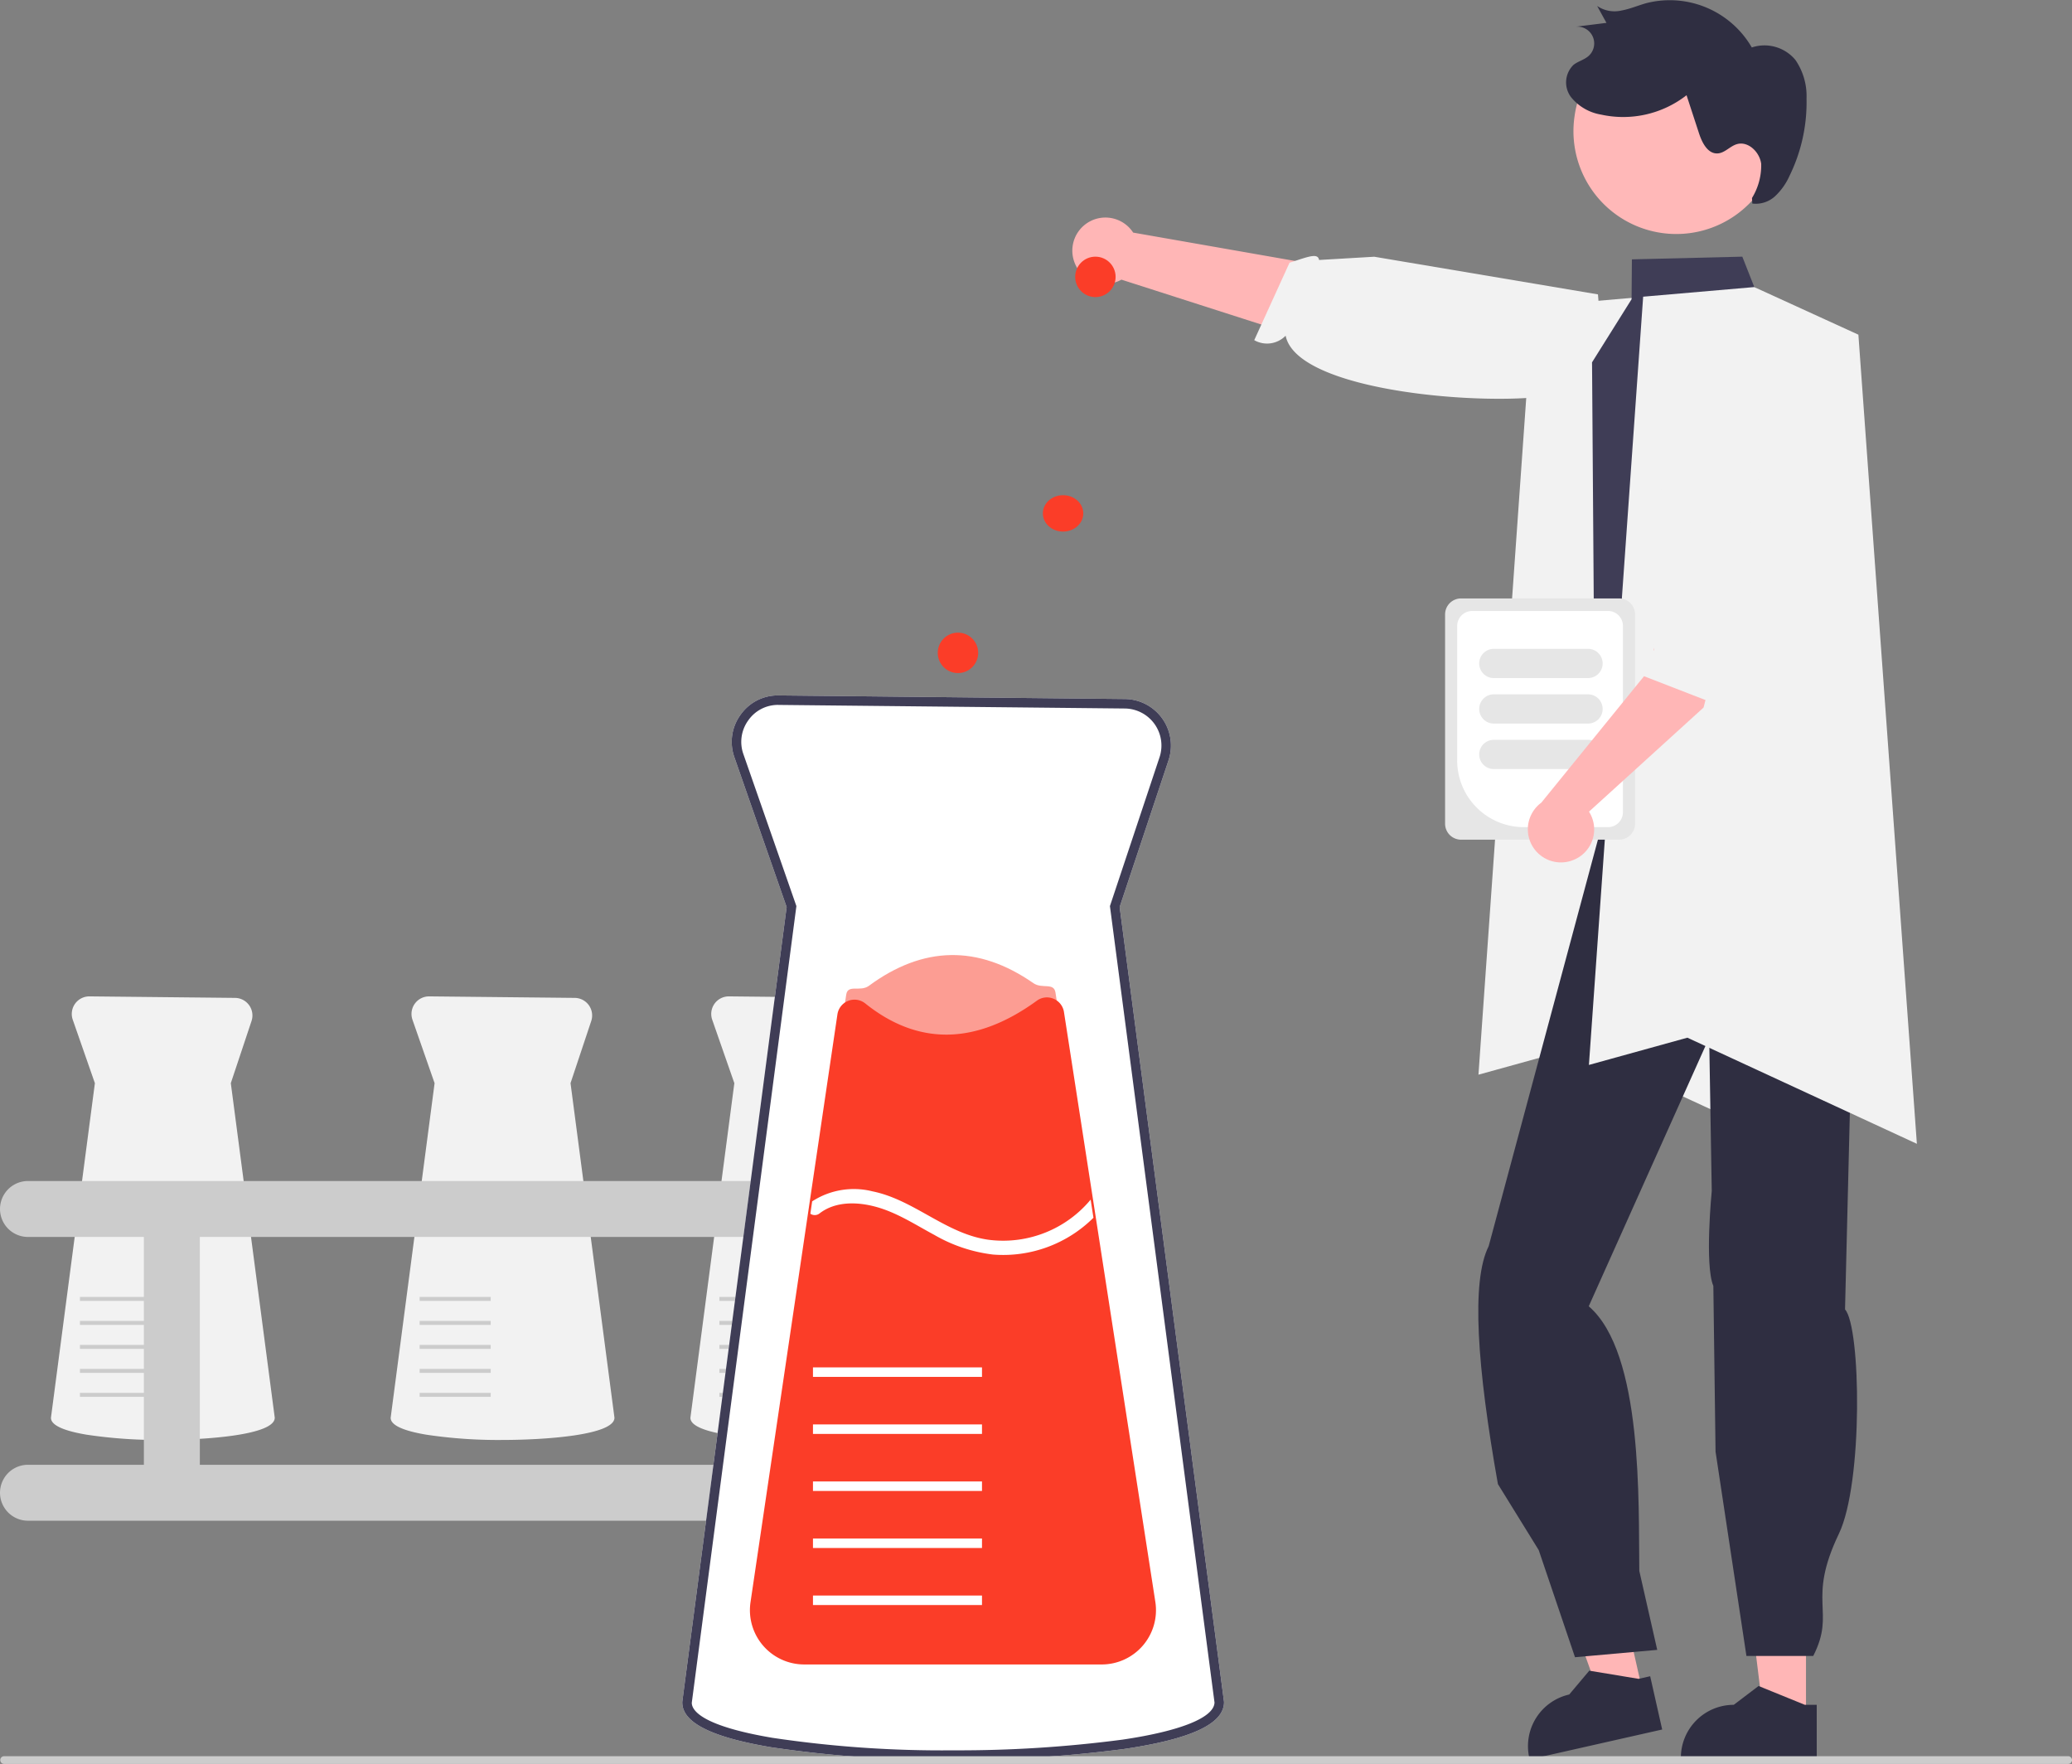
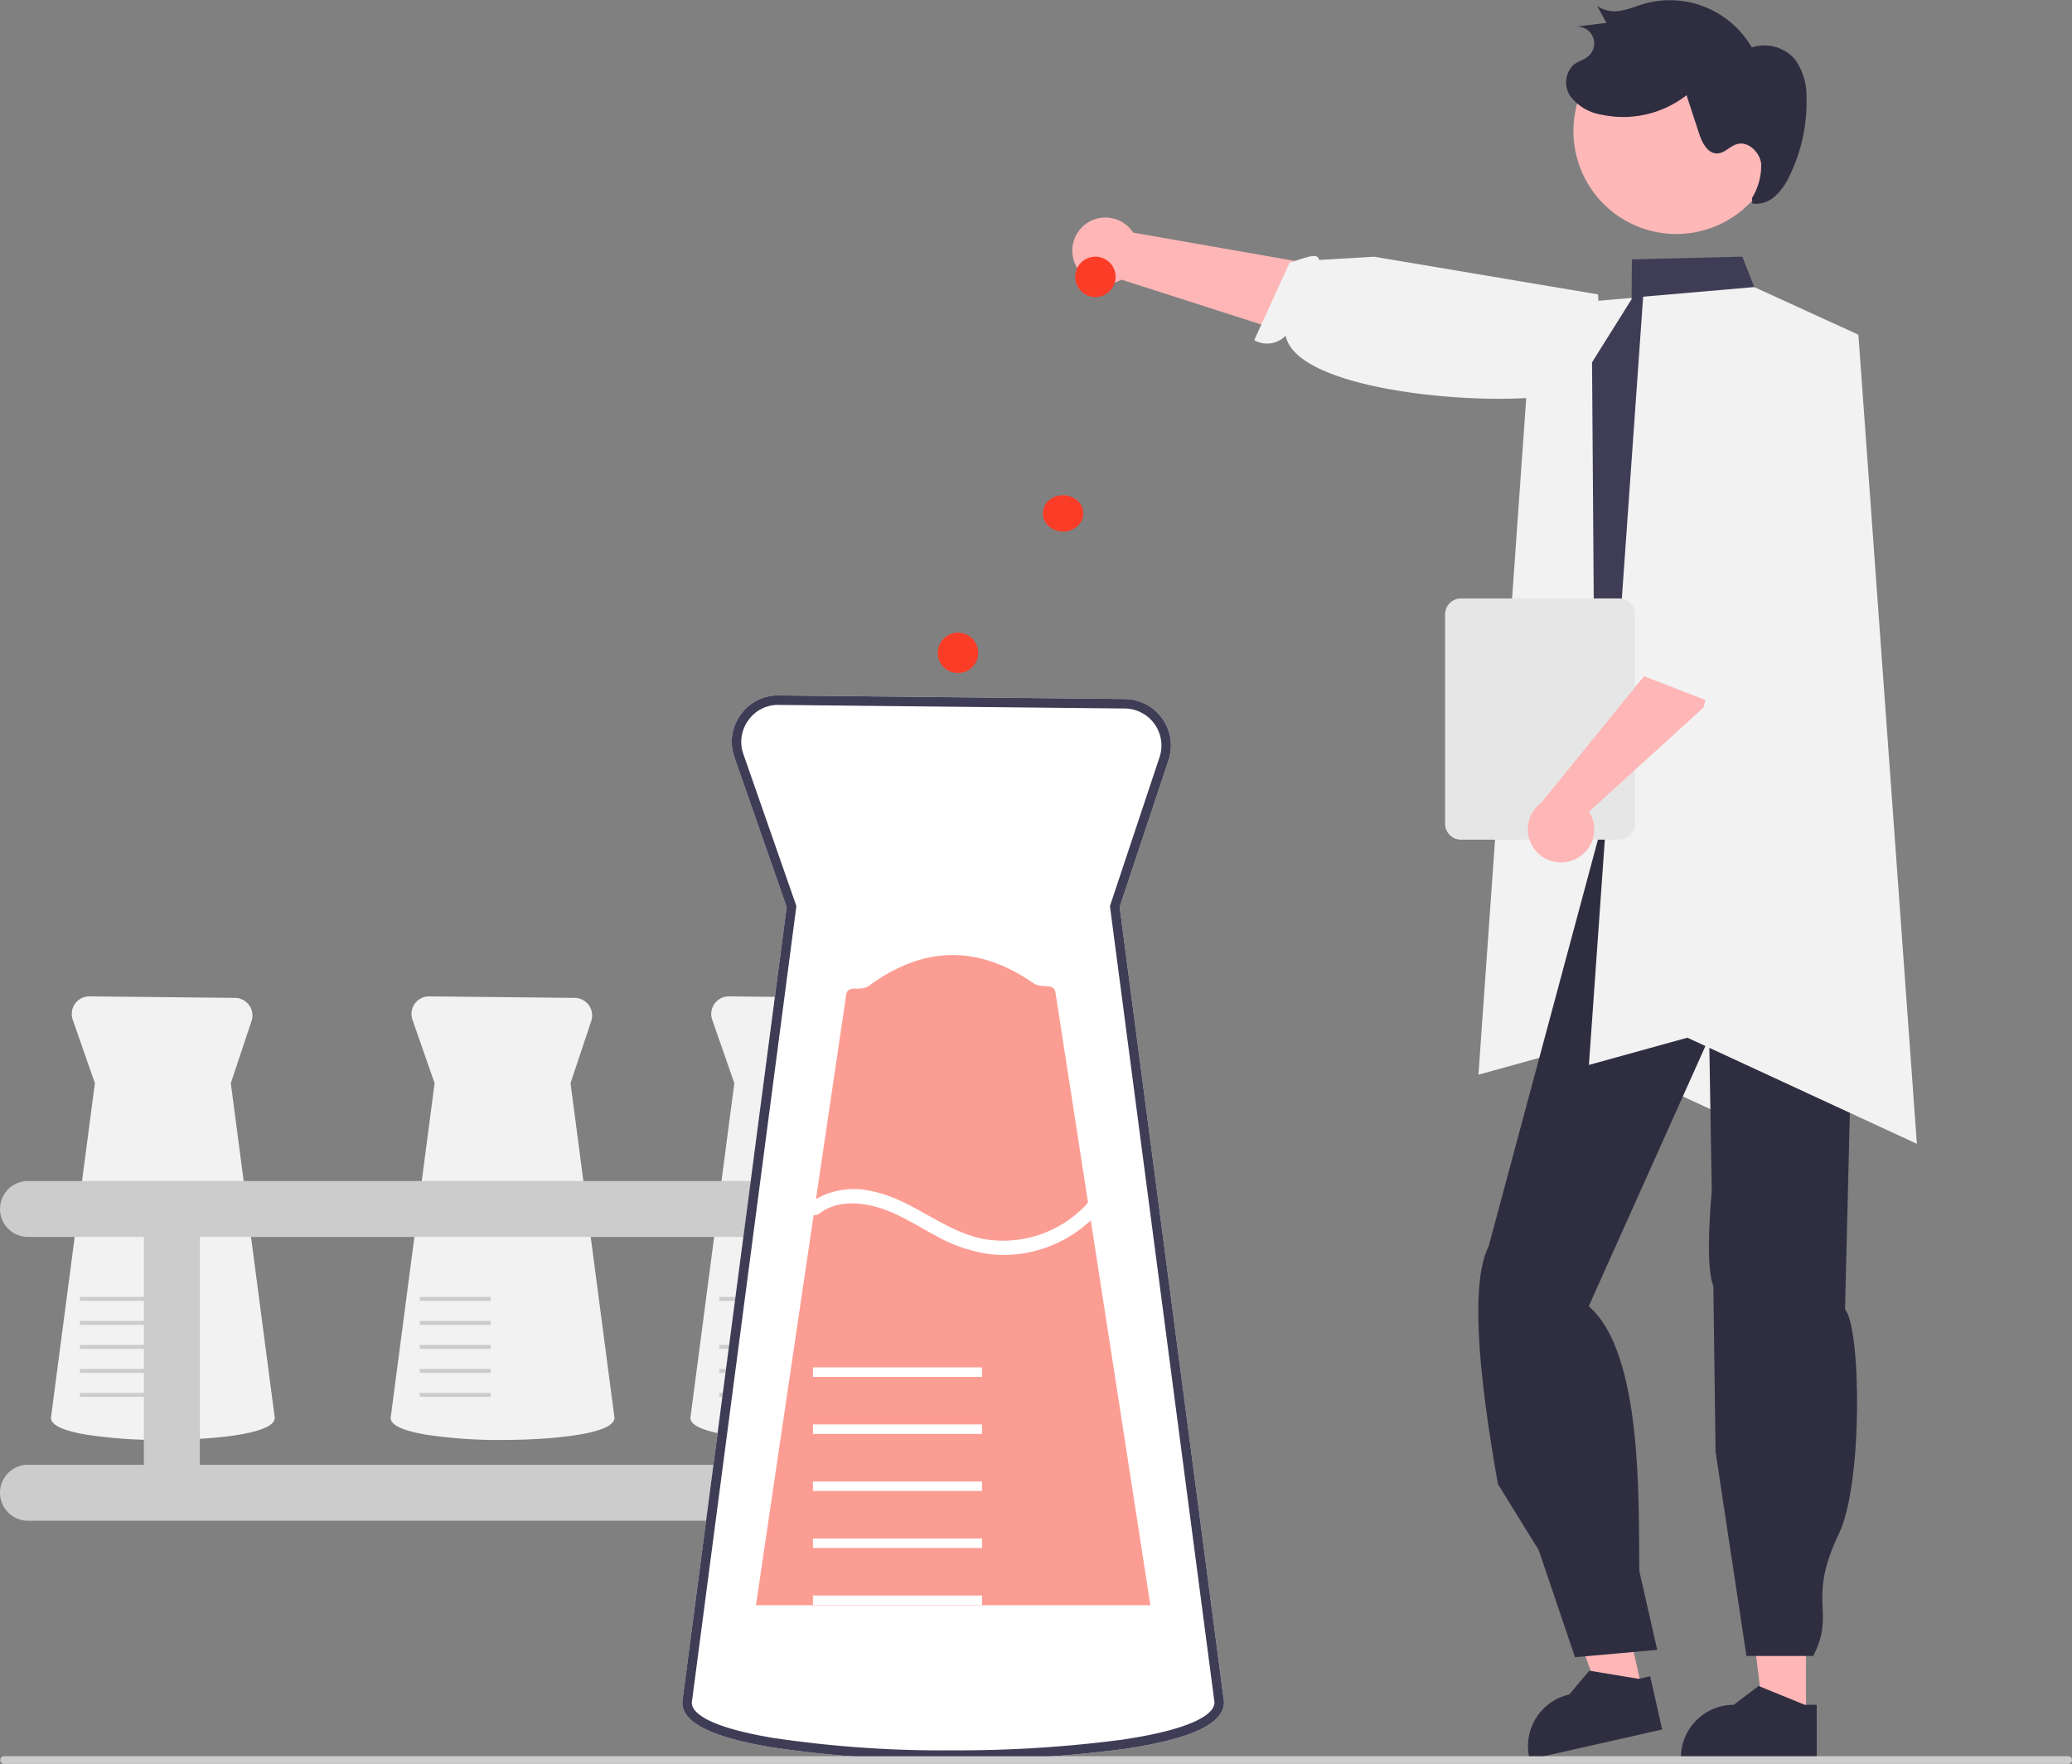
<svg xmlns="http://www.w3.org/2000/svg" height="245.987" viewBox="0 0 289 245.987" width="289">
  <rect x="0" y="0" width="289" height="245.987" fill="#808080" stroke="none" />
  <path d="m611.445 251.692a4.592 4.592 0 0 0 6.583 2.5l39.822 12.773 13.18-10.34-51.365-8.994a4.616 4.616 0 0 0 -8.219 4.063z" fill="#ffb6b6" transform="translate(-461.612 -215.194)" />
  <path d="m715.822 275.232s-.361-.885-5.126 1.04c-5.915 2.39-37.4.792-39.147-7.793a3.607 3.607 0 0 1 -4.378.623l4.922-10.8c2.562-.819 3.955-1.425 4.12-.382l7.7-.453 31.2 5.252.862 10.77z" fill="#f2f2f2" transform="translate(-492.231 -221.665)" />
  <path d="m462.622 92.687 15.494-1.341 14.526 6.64 8.158 112.836-32.01-14.8-13.734 3.8z" fill="#f2f2f2" transform="translate(-248.843 -49.952)" />
  <path d="m545.408 501.518h-5.877l-2.8-22.669h8.674z" fill="#ffb6b6" transform="translate(-293.509 -261.855)" />
  <path d="m817.439 707.671h-18.951v-.24a7.376 7.376 0 0 1 7.375-7.376l3.462-2.626 6.458 2.627h1.654z" fill="#2f2e41" transform="translate(-564.042 -462.311)" />
  <path d="m489.38 494.017-5.733 1.294-7.721-21.5 8.461-1.91z" fill="#ffb6b6" transform="translate(-260.256 -258.057)" />
  <path d="m770.145 700.921-18.485 4.174-.053-.234a7.377 7.377 0 0 1 5.57-8.82l2.8-3.324 6.878 1.139 1.614-.364z" fill="#2f2e41" transform="translate(-538.305 -459.735)" />
  <path d="m789.278 401.633c2.756 8.311 2.464 17.332-.662 27.014l-1.337 54.512c2.21 2.432 2.547 24.19-.856 31.289-4.545 9.481-.365 10.748-3.578 17.038h-9.319l-4.307-28.495-.307-23.1c-1.238-2.93-.222-13.244-.222-13.244l-.358-21.385-16.8 37.462c7.613 6.516 6.927 27.564 7.053 36.9l2.5 11.016-11.469 1.025-5.061-14.939-5.691-9.206c-2.9-16.312-3.76-28.287-1.288-33.178l16.867-62.756z" fill="#2f2e41" transform="translate(-529.936 -300.558)" />
  <path d="m809.1 320.081-1.536-3.072c-1.881-11.651-3.739-22.517-1.214-32.292.159-8.533-2.479-16.549-9.8-20.927l-3.3-1.976-1.672-4.242-15.4.376-.045 5.56-5.515 8.8v.036l.344 47.862 1.523 4.939-2.3 5.746 1.219 3.666 30.357-4.853 3.53-.566a6.305 6.305 0 0 0 1.174-.512 6.449 6.449 0 0 0 2.819-3.149c.032-.077.059-.15.086-.227a6.313 6.313 0 0 0 .408-1.949 6.48 6.48 0 0 0 -.675-3.217z" fill="#3f3d56" transform="translate(-548.562 -221.779)" />
-   <path d="m840.495 369.1a6.315 6.315 0 0 1 -.408 1.949l-2.9 3.376a6.3 6.3 0 0 1 -1.174.512l-3.53.566 5.107-9.6-11.225-24.575z" opacity=".2" transform="translate(-579.283 -267.577)" />
+   <path d="m840.495 369.1l-2.9 3.376a6.3 6.3 0 0 1 -1.174.512l-3.53.566 5.107-9.6-11.225-24.575z" opacity=".2" transform="translate(-579.283 -267.577)" />
  <path d="m312.418 547.066a67.437 67.437 0 0 1 -10.658-.738c-3.285-.556-4.95-1.345-4.95-2.345v-.018l6.127-46.652-3.086-8.847a2.451 2.451 0 0 1 2.34-3.258l20.294.211a2.451 2.451 0 0 1 2.3 3.226l-2.889 8.666 6.128 46.654c.002 2.452-9.809 3.101-15.606 3.101z" fill="#f2f2f2" transform="translate(-289.702 -346.259)" />
  <path d="m11.149 194.239h9.913v.557h-9.913z" fill="#ccc" />
  <path d="m11.149 190.894h9.913v.557h-9.913z" fill="#ccc" />
  <path d="m11.149 187.55h9.913v.557h-9.913z" fill="#ccc" />
  <path d="m11.149 184.205h9.913v.557h-9.913z" fill="#ccc" />
  <path d="m11.149 180.86h9.913v.557h-9.913z" fill="#ccc" />
  <path d="m509.238 547.066a67.438 67.438 0 0 1 -10.658-.738c-3.285-.556-4.95-1.345-4.95-2.345v-.018l6.127-46.652-3.086-8.847a2.451 2.451 0 0 1 2.34-3.258l20.294.211a2.451 2.451 0 0 1 2.3 3.226l-2.889 8.666 6.128 46.654c.002 2.452-9.809 3.101-15.606 3.101z" fill="#f2f2f2" transform="translate(-397.332 -346.259)" />
  <path d="m100.339 194.239h9.913v.557h-9.913z" fill="#ccc" />
  <path d="m100.339 190.894h9.913v.557h-9.913z" fill="#ccc" />
  <path d="m100.339 187.55h9.913v.557h-9.913z" fill="#ccc" />
-   <path d="m100.339 184.205h9.913v.557h-9.913z" fill="#ccc" />
  <path d="m100.339 180.86h9.913v.557h-9.913z" fill="#ccc" />
  <path d="m416.979 547.066a67.438 67.438 0 0 1 -10.658-.738c-3.285-.556-4.95-1.345-4.95-2.345v-.018l6.127-46.652-3.086-8.847a2.451 2.451 0 0 1 2.34-3.258l20.294.211a2.451 2.451 0 0 1 2.3 3.226l-2.889 8.666 6.128 46.654c.002 2.452-9.809 3.101-15.606 3.101z" fill="#f2f2f2" transform="translate(-346.881 -346.259)" />
  <g fill="#ccc">
    <path d="m58.531 194.239h9.913v.557h-9.913z" />
    <path d="m58.531 190.894h9.913v.557h-9.913z" />
    <path d="m58.531 187.55h9.913v.557h-9.913z" />
    <path d="m58.531 184.205h9.913v.557h-9.913z" />
    <path d="m58.531 180.86h9.913v.557h-9.913z" />
    <path d="m417.141 581.6h-18.953v-31.772h18.953a3.9 3.9 0 1 0 0-7.8h-132.113a3.9 3.9 0 1 0 0 7.8h16.166v31.772h-16.166a3.9 3.9 0 1 0 0 7.8h132.113a3.9 3.9 0 1 0 0-7.8zm-108.141 0v-31.772h81.386v31.772z" transform="translate(-281.126 -377.33)" />
  </g>
  <path d="m528.91 541.022a161.074 161.074 0 0 1 -25.457-1.764c-8.293-1.4-12.324-3.441-12.324-6.232v-.088l14.556-110.832-7.288-20.89a6.415 6.415 0 0 1 .857-5.925 6.343 6.343 0 0 1 5.348-2.7l48.256.5a6.491 6.491 0 0 1 6.091 8.544l-6.818 20.465 14.558 110.842v.043c0 3.009-4.563 5.145-13.953 6.531a179.04 179.04 0 0 1 -23.826 1.506z" fill="#fff" transform="translate(-395.964 -295.61)" />
  <path d="m528.91 541.022a161.074 161.074 0 0 1 -25.457-1.764c-8.293-1.4-12.324-3.441-12.324-6.232v-.088l14.556-110.832-7.288-20.89a6.415 6.415 0 0 1 .857-5.925 6.343 6.343 0 0 1 5.348-2.7l48.256.5a6.491 6.491 0 0 1 6.091 8.544l-6.818 20.465 14.558 110.842v.043c0 3.009-4.563 5.145-13.953 6.531a179.04 179.04 0 0 1 -23.826 1.506zm-24.438-147.111a5.042 5.042 0 0 0 -4.138 2.154 5.1 5.1 0 0 0 -.682 4.715l7.391 21.187-.02.156-14.571 110.947c0 1.087 1.46 3.23 11.223 4.881a159.7 159.7 0 0 0 25.235 1.749 174.6 174.6 0 0 0 23.632-1.494c8.1-1.195 12.764-3.081 12.82-5.179l-14.586-111.058 6.918-20.755a5.166 5.166 0 0 0 -4.847-6.8l-48.263-.5z" fill="#3f3d56" transform="translate(-395.964 -295.61)" />
  <path d="m568.816 563.163h-55.016l8.721-58.973.238-1.625 3.633-24.551c.222-1.5 1.946-.335 3.165-1.232 7.569-5.574 15.228-5.735 22.954-.363 1.194.83 2.844-.141 3.067 1.3l3.817 24.625.369 2.382z" fill="#fb3d28" opacity=".5" transform="translate(-408.362 -339.307)" />
-   <path d="m561.013 578.546h-41.495a7.57 7.57 0 0 1 -7.489-8.678l12.123-81.98a2.406 2.406 0 0 1 3.891-1.517c7.389 5.919 15.441 5.786 23.934-.394a2.362 2.362 0 0 1 2.312-.269 2.4 2.4 0 0 1 1.462 1.861l12.743 82.248a7.571 7.571 0 0 1 -7.482 8.73z" fill="#fb3d28" transform="translate(-407.349 -346.431)" />
  <g fill="#fff">
    <path d="m113.392 222.503h23.575v1.326h-23.575z" />
    <path d="m113.392 214.549h23.575v1.326h-23.575z" />
    <path d="m113.392 206.595h23.575v1.326h-23.575z" />
    <path d="m113.392 198.641h23.575v1.326h-23.575z" />
    <path d="m113.392 190.687h23.575v1.326h-23.575z" />
    <path d="m570.034 548.546a17.863 17.863 0 0 1 -14.019 5.13 21.392 21.392 0 0 1 -8.173-2.737c-2.658-1.425-5.23-3.129-8.173-3.924-2.578-.7-5.634-.789-7.848.935a1.076 1.076 0 0 1 -1.273.033l.252-1.723a10.684 10.684 0 0 1 8.4-1.4c5.912 1.193 10.4 6.085 16.458 6.787a15.876 15.876 0 0 0 13.979-5.621l.007-.007z" transform="translate(-417.521 -378.725)" />
  </g>
  <path d="m570.169 719.573a.538.538 0 0 1 -.539.539h-287.887a.539.539 0 1 1 0-1.079h287.887a.538.538 0 0 1 .539.539z" fill="#ccc" transform="translate(-281.168 -474.126)" />
  <path d="m496.622 89.687 15.494-1.341 14.526 6.64 8.158 112.836-32.01-14.8-13.734 3.8z" fill="#f2f2f2" transform="translate(-267.436 -48.312)" />
  <circle cx="152.785" cy="38.612" fill="#fb3d28" r="2.819" />
  <ellipse cx="148.275" cy="71.593" fill="#fb3d28" rx="2.819" ry="2.537" />
  <circle cx="133.616" cy="91.044" fill="#fb3d28" r="2.819" />
  <path d="m725.911 394.161v-29.187a2.231 2.231 0 0 1 2.228-2.228h22.043a2.231 2.231 0 0 1 2.228 2.228v29.188a2.231 2.231 0 0 1 -2.228 2.228h-22.043a2.231 2.231 0 0 1 -2.228-2.228z" fill="#e6e6e6" transform="translate(-524.353 -279.293)" />
-   <path d="m729.643 387.456v-18.764a2.089 2.089 0 0 1 2.087-2.087h18.944a2.089 2.089 0 0 1 2.087 2.087v25.973a2.089 2.089 0 0 1 -2.087 2.087h-11.736a9.306 9.306 0 0 1 -9.3-9.3z" fill="#fff" transform="translate(-526.394 -281.403)" />
  <path d="m736.411 380.3a2.041 2.041 0 0 1 2.039-2.039h13.142a2.039 2.039 0 1 1 0 4.078h-13.142a2.041 2.041 0 0 1 -2.039-2.039z" fill="#e6e6e6" transform="translate(-530.095 -287.778)" />
  <path d="m736.411 394.3a2.041 2.041 0 0 1 2.039-2.039h13.142a2.039 2.039 0 1 1 0 4.078h-13.142a2.041 2.041 0 0 1 -2.039-2.039z" fill="#e6e6e6" transform="translate(-530.095 -295.434)" />
  <path d="m736.411 408.3a2.041 2.041 0 0 1 2.039-2.039h13.142a2.039 2.039 0 1 1 0 4.078h-13.142a2.041 2.041 0 0 1 -2.039-2.039z" fill="#e6e6e6" transform="translate(-530.095 -303.09)" />
  <path d="m757.806 390.387a4.592 4.592 0 0 0 2.116-6.715l15.978-14.519 5.607-21.689-9.951-.828-3.042 17.02-15.241 18.759a4.616 4.616 0 0 0 4.528 7.972z" fill="#ffb6b6" transform="translate(-538.29 -270.483)" />
  <path d="m801.928 305.171s2.425.036 1.333 5.058c-.875 4.02-4.193 26.644-6.841 31.705a3.607 3.607 0 0 1 .874 4.335l-11.069-4.294c-.965-2.511.653-3.292 1.685-3.517l-.2-7.876 1.587-20.077 10.881-5.391z" fill="#f2f2f2" transform="translate(-557.174 -247.777)" />
  <path d="m793.973 203.457a14.341 14.341 0 1 1 -28.42-3.868l.028-.2a14.34 14.34 0 1 1 28.39 4.071z" fill="#ffb8b8" transform="translate(-545.958 -183.23)" />
  <path d="m789.1 206.2a8.677 8.677 0 0 0 1.286-4.757c-.207-1.655-1.83-3.236-3.423-2.744-.953.294-1.673 1.235-2.669 1.283-1.37.066-2.156-1.5-2.583-2.806l-1.737-5.311a14.369 14.369 0 0 1 -11.934 2.7 6.811 6.811 0 0 1 -4.188-2.445 3.41 3.41 0 0 1 .357-4.489c.636-.5 1.483-.694 2.091-1.231a2.343 2.343 0 0 0 -1.871-4.078l4.374-.547-1.3-2.357a4.3 4.3 0 0 0 3.423.628c1.177-.212 2.285-.7 3.436-1.02a13.225 13.225 0 0 1 14.712 6.178 5.6 5.6 0 0 1 6.1 1.763 8.906 8.906 0 0 1 1.535 5.361 23.258 23.258 0 0 1 -2.371 10.774 8.827 8.827 0 0 1 -1.992 2.825 3.986 3.986 0 0 1 -3.2 1.046" fill="#2f2e41" transform="translate(-544.736 -178.586)" />
</svg>